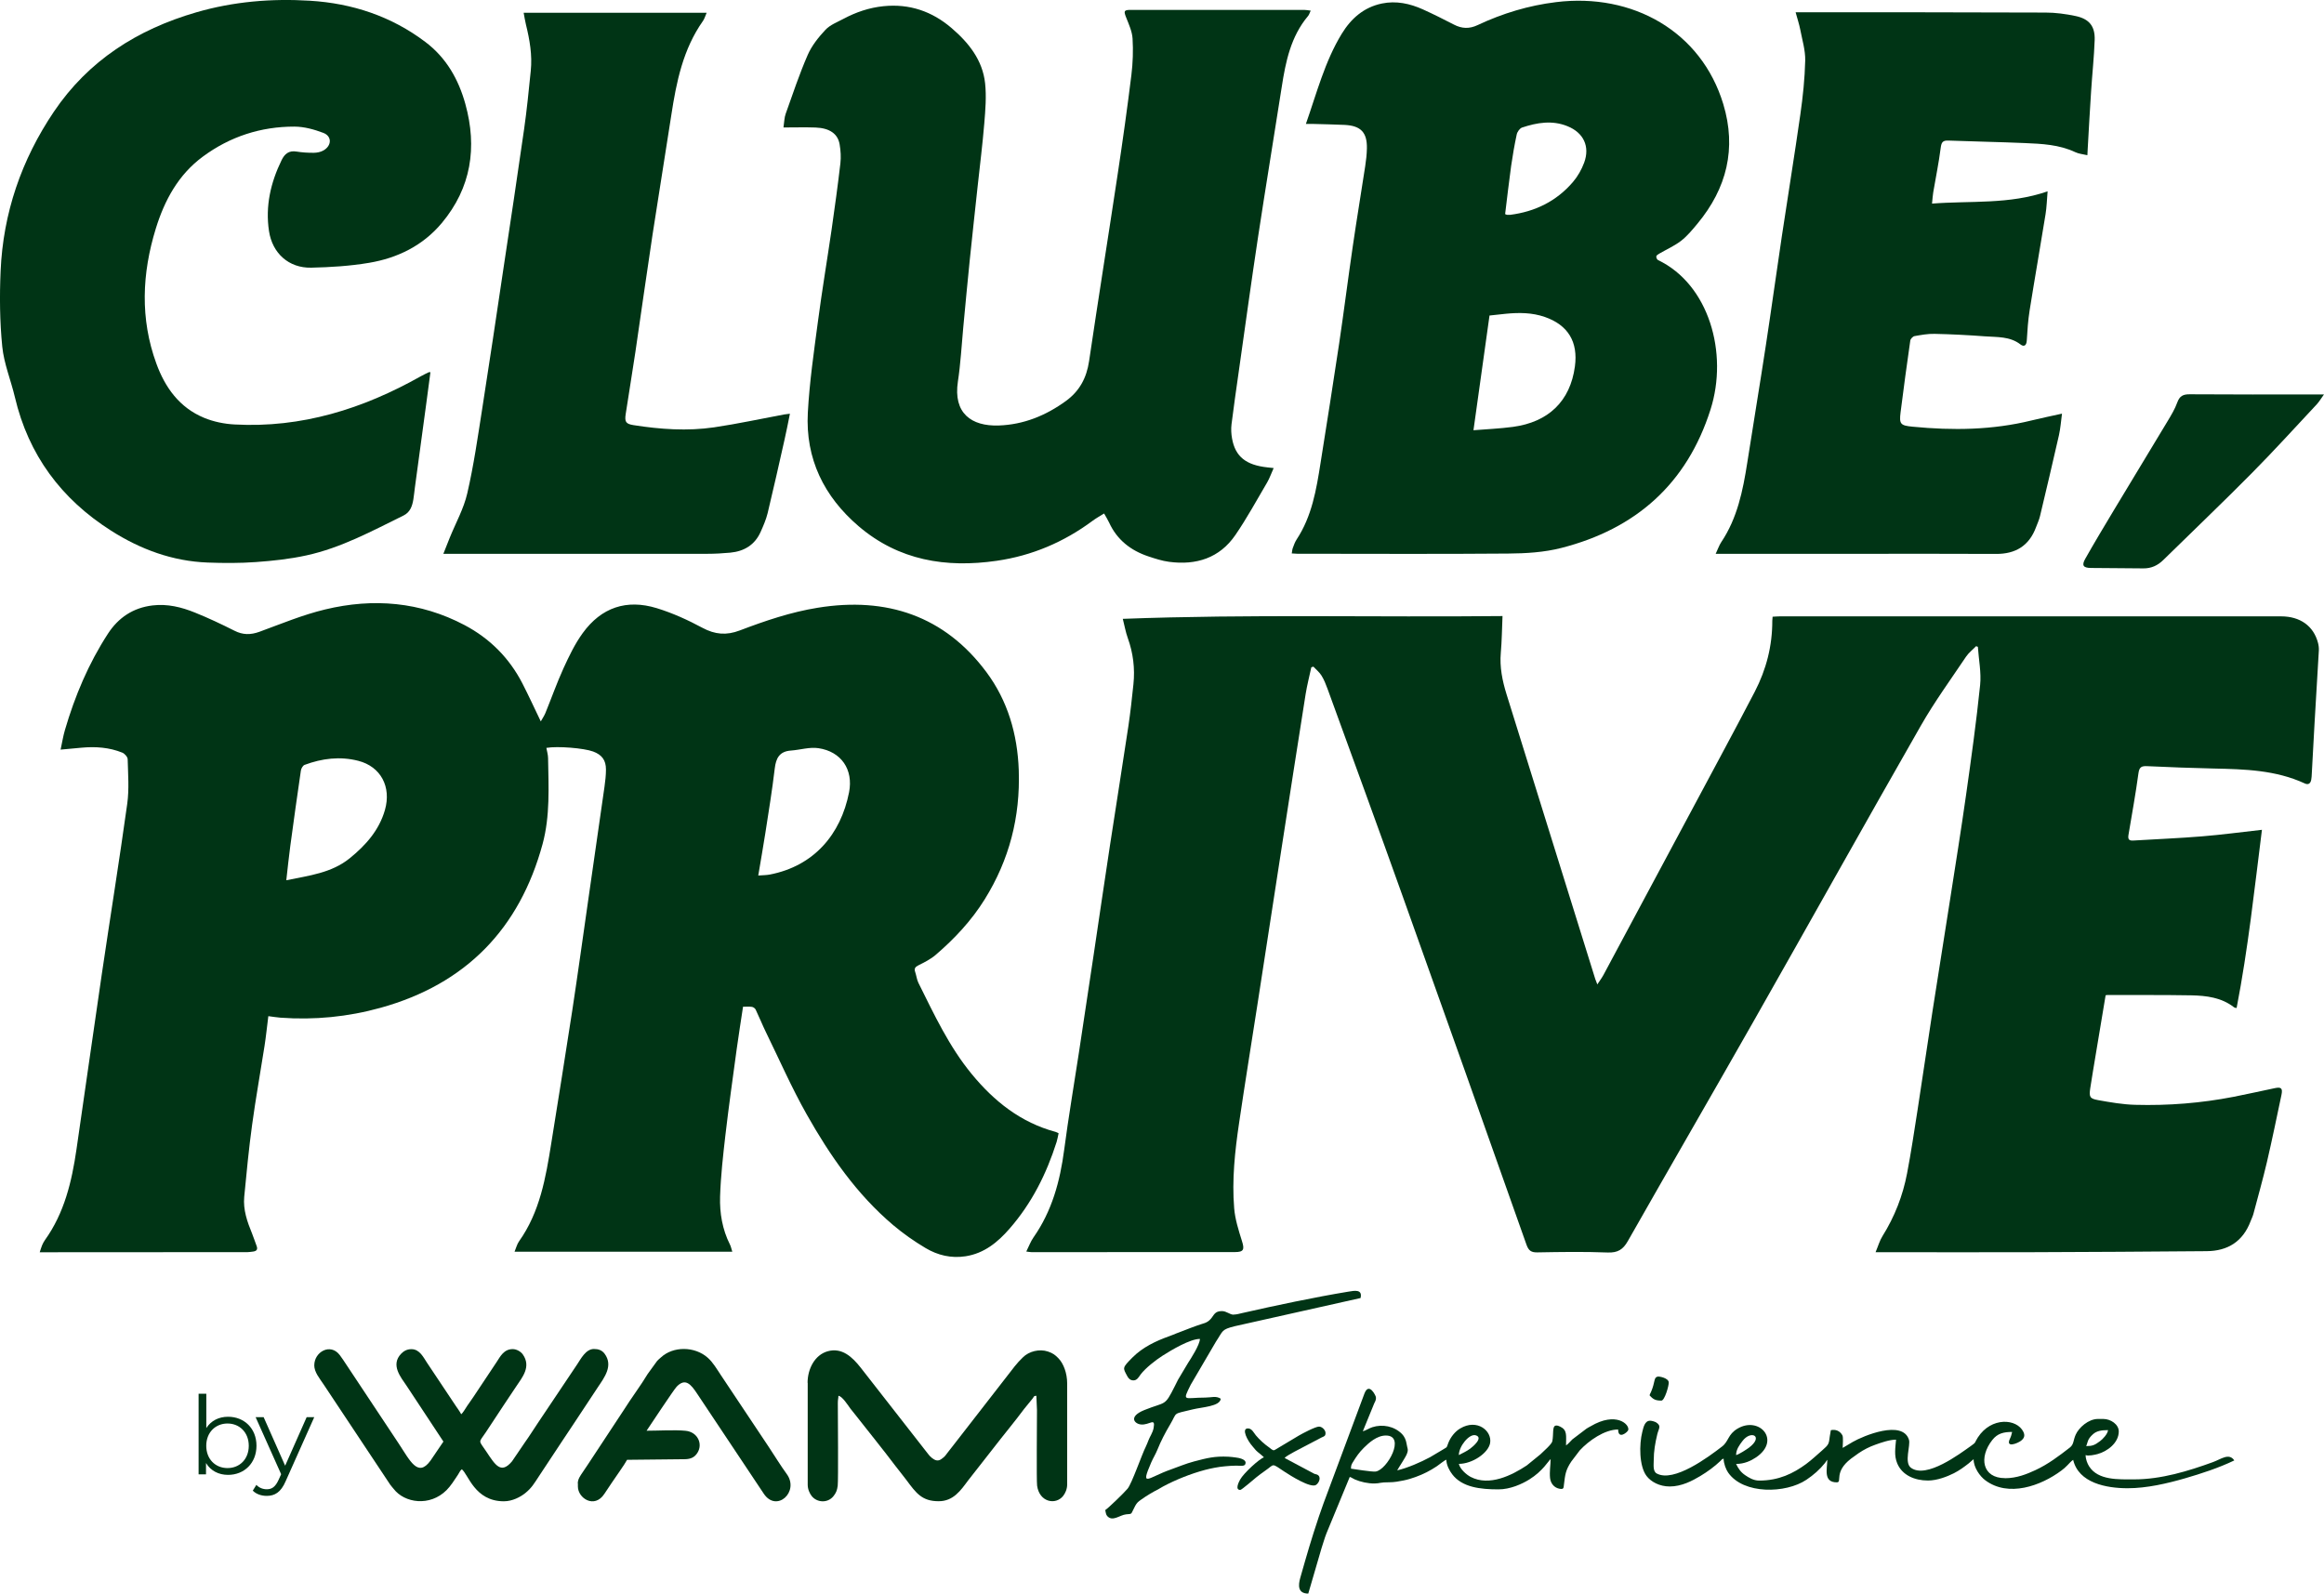
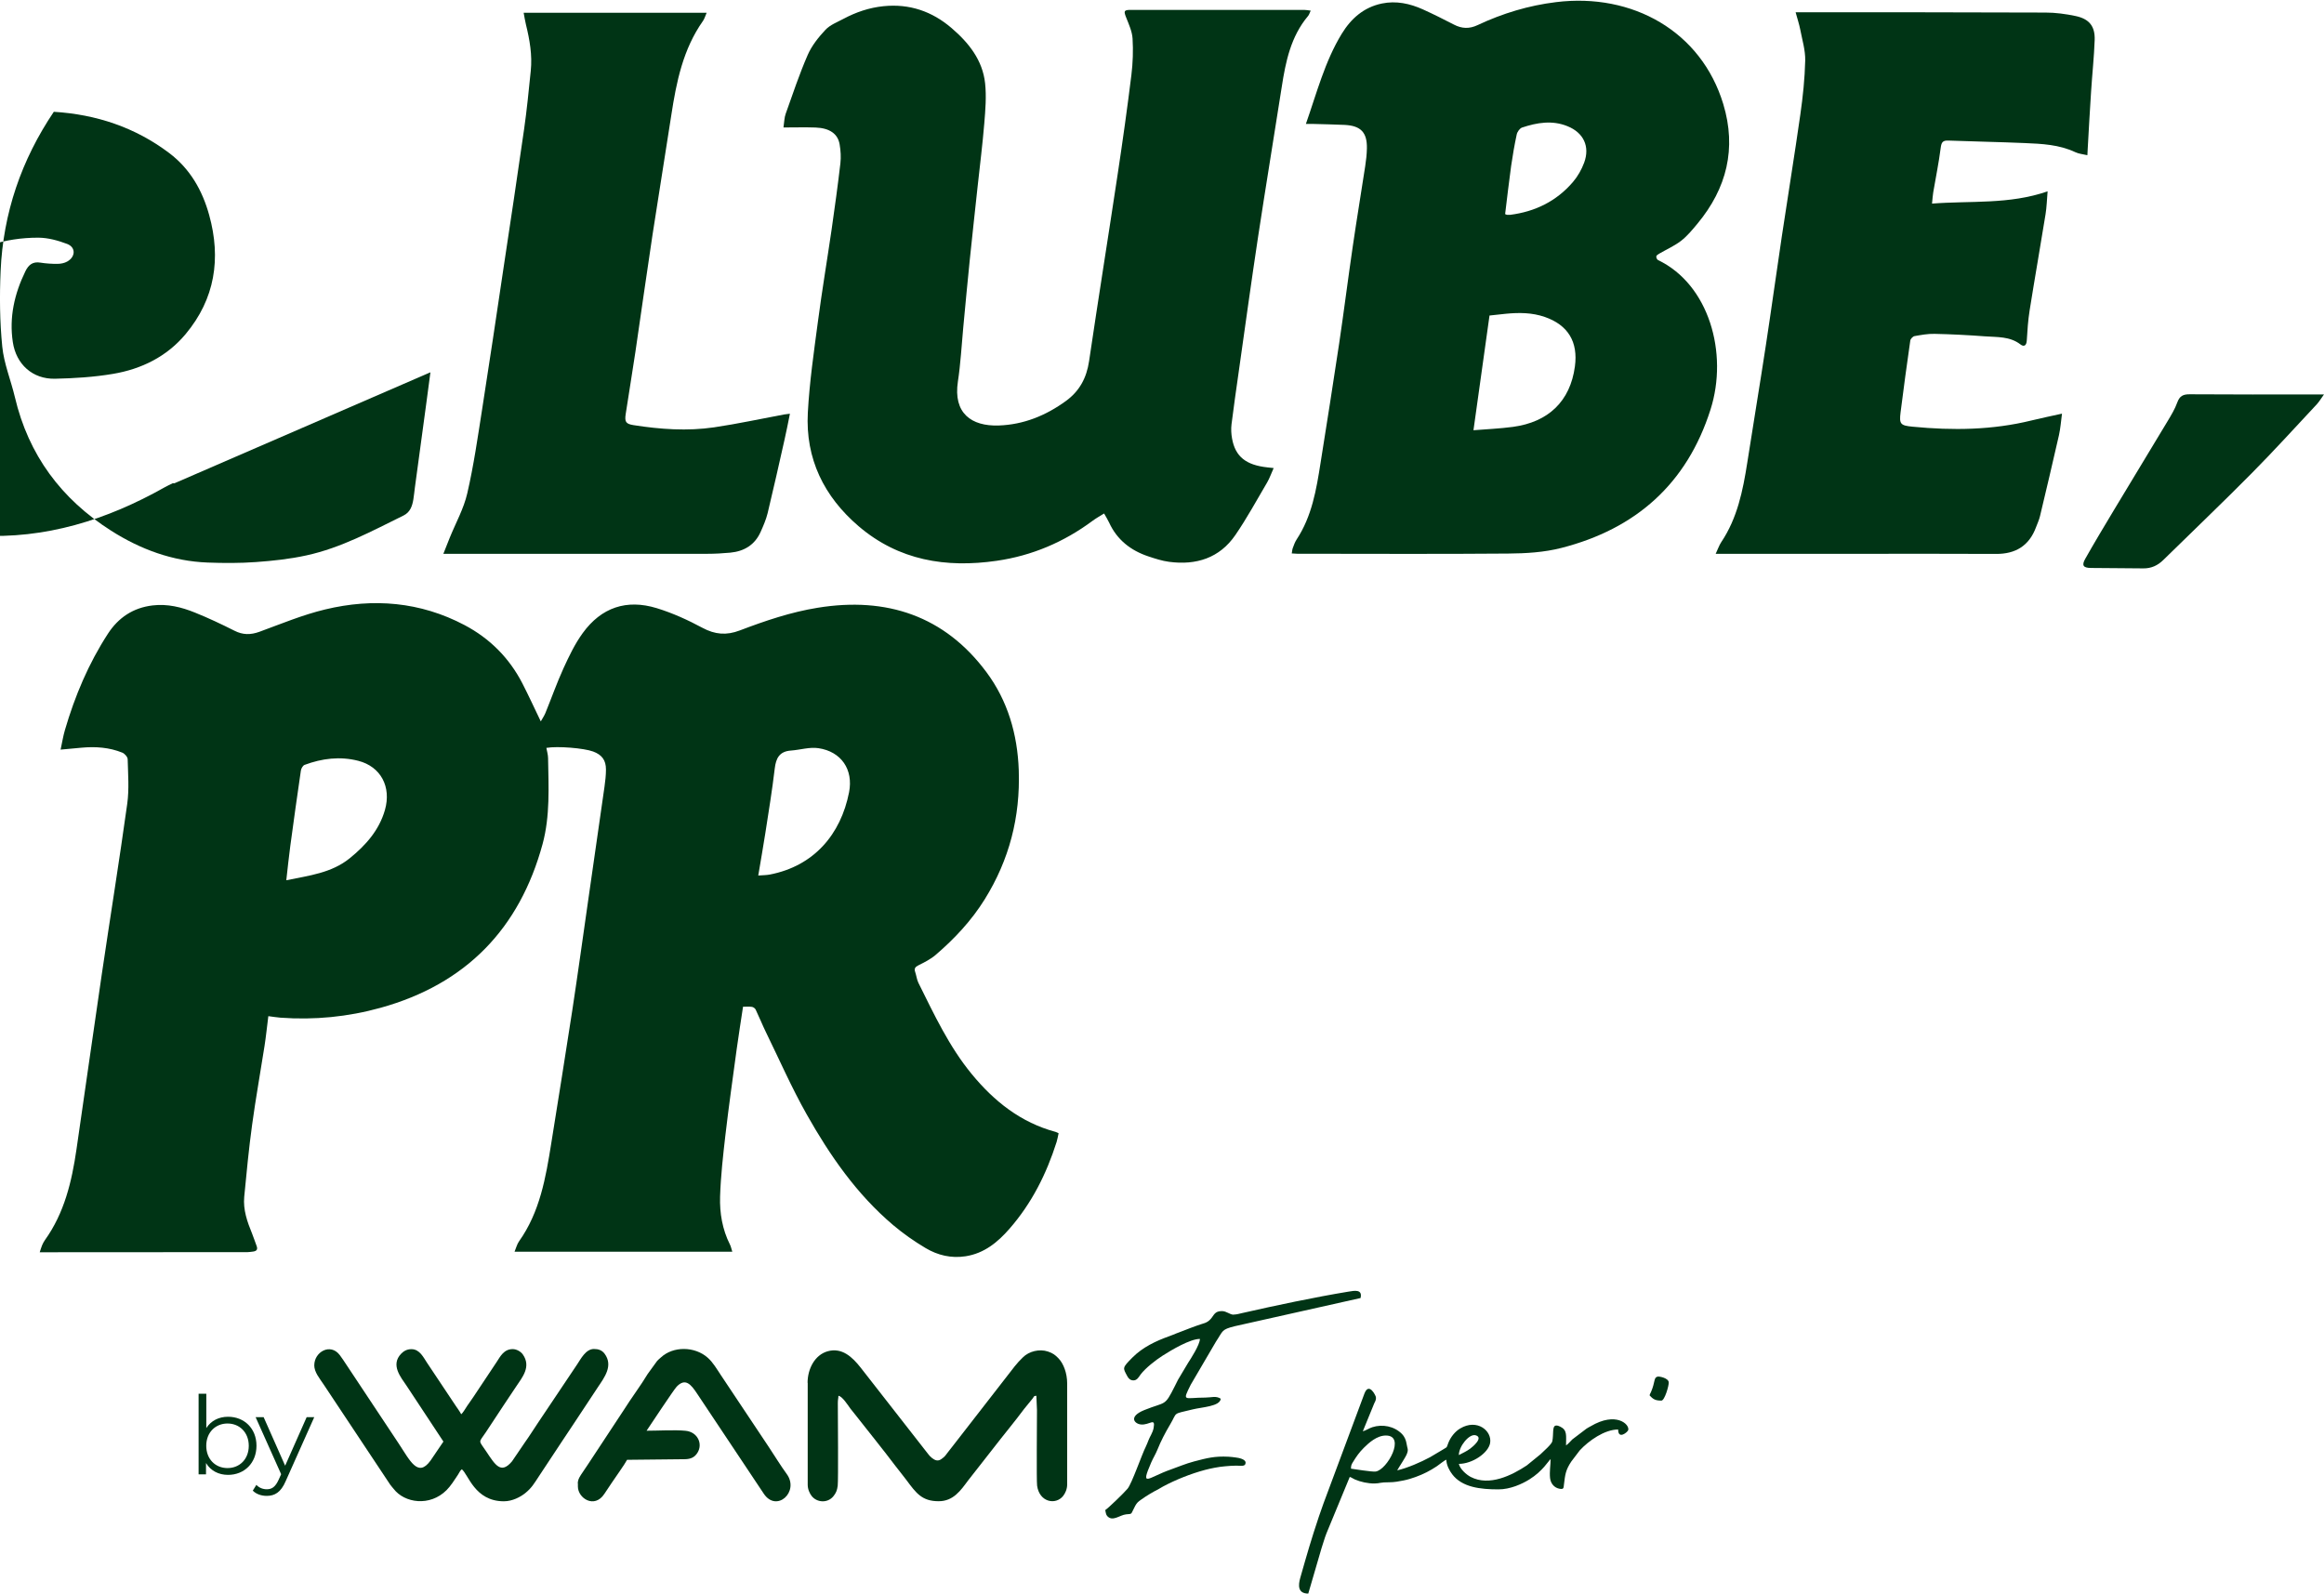
<svg xmlns="http://www.w3.org/2000/svg" id="Camada_2" data-name="Camada 2" viewBox="0 0 382.65 262.44">
  <defs>
    <style>      .cls-1 {        fill-rule: evenodd;      }      .cls-1, .cls-2 {        fill: #003415;      }    </style>
  </defs>
  <g id="Camada_1-2" data-name="Camada 1">
    <g>
      <g id="Camada_1-3" data-name="Camada_1">
        <g id="_1556393537024" data-name=" 1556393537024">
          <path class="cls-1" d="M51.74,224.79c0,1.2.88,2.19,1.6,3.28l10.9,16.41c.21.31.36.42.57.7,1.8,2.35,5.96,2.96,8.71.22.66-.65,1.33-1.7,1.87-2.52.22-.33.36-.71.64-.92,1.07.78,2.1,5.27,6.93,5.27,1.41,0,2.73-.71,3.53-1.35,1.07-.87,1.47-1.6,2.19-2.69l3.92-5.93c.67-1,1.28-1.93,1.95-2.93l3.92-5.93c1.04-1.56,2.54-3.5,1.08-5.47-.45-.6-1.05-.78-1.76-.78-1.34,0-2.16,1.64-2.75,2.52l-6.46,9.64c-.72,1.07-1.38,2.14-2.11,3.16l-2.17,3.19c-1.82,2.16-2.74.61-4.21-1.59-1.35-2.02-1.31-1.38-.1-3.2l3.02-4.58c.69-1.03,1.32-1.98,1.99-2.98.98-1.47,2.51-3.24,1.08-5.27-.29-.42-.98-.87-1.66-.87-1.46,0-2.05,1.22-2.65,2.13l-3.82,5.74c-.34.52-.64.91-1,1.44-.23.35-.76,1.24-1.01,1.42-.26-.5-.59-.93-.92-1.42l-4.72-7.08c-.58-.86-1.19-2.22-2.56-2.22-.77,0-1.29.34-1.69.75-1.79,1.86-.03,3.9.91,5.3l6.05,9.17-2.13,3.14c-2.09,2.86-3.36,0-5.3-2.92l-8.56-12.9c-.35-.53-.7-1.07-1.07-1.56-1.55-2.05-4.2-.52-4.2,1.66h0Z" />
          <path class="cls-1" d="M132.99,227.72v16.78c0,.75.32,1.44.66,1.87.86,1.08,2.61,1.21,3.57.03.43-.53.61-.96.71-1.73.11-.81.03-11.31.02-13.64,0-.56.09-.74.1-1.17.62.05,1.59,1.59,1.98,2.12.32.42.58.72.91,1.14,1.98,2.53,4.64,5.82,6.47,8.26.61.81,1.23,1.53,1.84,2.36,1.6,2.15,2.55,3.48,5.3,3.48,2.42,0,3.62-1.76,4.86-3.43l4.11-5.25c1.58-2.06,3.6-4.48,5.1-6.51l1.4-1.72c.26-.32.13-.42.62-.46l.1,2.34c0,2.02-.09,11.63.02,12.46.37,2.74,3.06,3.25,4.29,1.7.34-.43.66-1.12.66-1.87v-16.68c0-1.67-.6-3.26-1.44-4.12-.52-.54-.91-.84-1.72-1.11-1.41-.47-3.12-.05-4.14.97-.5.49-.91.92-1.35,1.48l-9.81,12.63c-.41.55-.83,1.04-1.24,1.59-.4.54-.46.64-1.01,1.04-.58.42-1.06.2-1.54-.17-.27-.21-.45-.41-.67-.7l-11.08-14.19c-1.36-1.73-3.07-3.36-5.44-2.69-2.12.6-3.3,2.91-3.3,5.19h0Z" />
          <path class="cls-1" d="M95.15,244.3v.49c0,1.95,2.73,3.7,4.35,1.23.44-.67.81-1.21,1.25-1.87.6-.91,2.07-2.94,2.5-3.75l9.46-.1c1.13,0,1.72-.4,2.14-1.08.9-1.45.02-3.4-1.96-3.6-1.76-.18-4.55-.01-6.43-.01.5-.74,4.45-6.72,4.95-7.25,1.42-1.49,2.34-.42,3.38,1.16l10.96,16.45c2.11,3.19,5.95-.33,3.76-3.27-.84-1.13-2.14-3.23-2.96-4.46-1.32-1.98-2.61-3.91-3.94-5.91-1.34-2.01-2.61-3.92-3.94-5.91-.66-.99-1.27-2.06-2.14-2.83-2.15-1.91-5.7-1.92-7.71-.05-.22.21-.43.35-.61.56l-1.56,2.15c-1.12,1.88-2.73,4.01-3.93,5.93l-5.85,8.88c-.34.51-.63.95-.98,1.46-.31.47-.76,1.04-.76,1.78h0Z" />
-           <path class="cls-1" d="M285.85,239.62c0-.95.59-1.7,1.03-2.29,1.42-1.91,3.58-.8,1.08,1.08-.39.29-1.66,1.11-2.11,1.21ZM343.49,238.15c.28-.59.14-1.1,1.14-1.98.6-.53,1.36-.66,2.46-.66-.05.63-.87,1.49-1.31,1.81-.9.68-1.28.82-2.3.82h0ZM330.13,243.42c-3.74,0-4.36-3.41-2.09-6.29.85-1.08,1.86-1.32,3.26-1.32-.11.45-.16.7-.36,1.11-.77,1.61,1.27.76,1.81.35.51-.39.71-.82.41-1.46-1.06-2.22-5.28-2.52-7.5.9-.61.93-.19.74-1.19,1.44-1.75,1.23-7.27,5.42-9.82,3.57-1.18-.86-.04-3.69-.34-4.63-1.06-3.34-7.51-.64-9.26.37l-1.65.98c0-.49.13-1.74-.05-2.08-.4-.72-1.12-1.02-1.9-.84-.06.27-.14.76-.17,1-.16,1.32-.17,1.37-1.27,2.34-.87.76-1.7,1.54-2.64,2.24-2.11,1.54-4.46,2.72-7.72,2.72-.95,0-1.73-.5-2.32-.9-.72-.49-1.12-1.09-1.48-1.84,1.36,0,2.47-.53,3.3-1.09,4.15-2.83.5-6.85-3.07-4.72-1.6.95-1.43,2.08-2.53,2.93-2.25,1.74-7.95,5.99-10.77,4.45-.66-.36-.49-1.46-.49-2.15,0-1.53.24-2.87.58-4.29.23-.97.74-1.38-.18-1.97-.19-.12-.71-.28-.99-.28-.91,0-1.1,1.11-1.29,1.83-.53,2.06-.53,5.63.69,7.26.73.97,2.15,1.74,3.82,1.74,1.97,0,3.73-.94,5.02-1.71,1.2-.72,2.34-1.55,3.35-2.51.25-.24.17-.27.51-.36,0,.8.39,1.79.74,2.29,2.53,3.64,9.51,3.45,12.88,1.19,1.19-.8,2.2-1.68,3.08-2.78l.2-.29s.03-.04.04-.06c.14-.19.04-.06.13-.16,0,1.41-.73,3.71,1.56,3.71.97,0-.57-1.65,2.34-3.9l1.25-.9c.87-.59,1.79-1.06,2.79-1.41.87-.31,2.28-.82,3.38-.82-.11,1.34-.35,2.59.19,3.9.81,1.95,2.86,2.83,5.07,2.83,1.53,0,3.2-.67,4.26-1.2.92-.47,1.67-1.02,2.46-1.64.29-.23.53-.49.79-.67,0,1.4,1.07,2.83,1.91,3.46,3.82,2.87,9.18.92,12.54-1.59.43-.32.61-.49.99-.87.32-.32.59-.66.95-.9.89,3.82,5.46,4.68,8.97,4.68,3.17,0,6.51-.79,9.4-1.62,2.75-.8,5.58-1.72,8.16-2.96-.86-1.29-2.17-.21-3.52.28-4.07,1.48-8.52,2.84-12.96,2.84-2.59,0-5.94.18-7.42-2.14-.29-.46-.57-1.14-.58-1.86.41.2,1.57-.06,1.97-.17,1.59-.43,3.49-1.83,3.49-3.73,0-1.16-1.34-2.05-2.54-2.05h-.88c-1.59,0-3.16,1.44-3.67,2.58-.44.98-.28,1.6-.98,2.14-1.79,1.39-3.59,2.75-5.66,3.71-1.39.64-3.04,1.33-5.01,1.33h0Z" />
          <path class="cls-1" d="M222.44,241.86c0-.55.1-.71.31-1.06.57-.93,1.02-1.59,1.81-2.38.83-.82,2.14-2.02,3.63-2.02,3.32,0,.23,5.65-1.68,5.93-.63.09-3.57-.42-4.07-.47ZM257.85,238.06l-.05.21.05-.21ZM240.2,239.62c0-1.44,1.71-3.56,2.77-3.26,1.32.38-.44,1.86-.9,2.2-.64.47-1.16.68-1.87,1.06ZM257.85,238.06c0-1.67.24-2.55-.97-3.13-.16-.08-.5-.23-.75-.16-.58.15-.3,1.38-.54,2.58-.1.5-1.52,1.71-1.95,2.14l-2.26,1.84c-2.46,1.63-6.16,3.48-9.23,1.89-.71-.37-1.75-1.29-1.95-2.15,2.22,0,4.87-1.79,5.15-3.44.34-1.98-2.13-4.06-4.93-2.39-.83.49-1.56,1.39-1.94,2.35-.4,1.04-.11.59-.98,1.17l-2.02,1.2c-1.55.84-3.74,1.79-5.43,2.18.26-.5,1.35-2.08,1.59-2.7.31-.79.08-.83-.06-1.76-.09-.57-.36-1.14-.73-1.52-1.29-1.32-3.25-1.66-4.89-1.13-.56.18-1.08.56-1.57.67l1.87-4.57c.14-.33.35-.55.28-1.07-.03-.22-1.12-2.5-1.87-.61l-6.75,18.12c-.26.75-.5,1.41-.76,2.17-1.29,3.86-1.94,6.13-3.07,10.1-.34,1.2-.44,2.59,1.32,2.59l2.18-7.47c.3-.88.51-1.7.83-2.49l3.82-9.25c.29.08.52.28.85.42.92.4,2.17.68,3.25.66.86-.01.86-.21,2.44-.2.83,0,1.63-.16,2.33-.3.7-.14,1.36-.35,1.97-.57,1.3-.47,2.37-1.02,3.5-1.77.42-.28,1.27-1,1.56-1.07.02.9.53,1.81.95,2.37,1.64,2.19,4.69,2.51,7.64,2.51,1.93,0,3.87-.88,5.09-1.64,2.24-1.4,3.14-3.08,3.49-3.34,0,.92-.2,2.04-.09,3.11.1.92.7,1.58,1.48,1.75.8.17.74-.1.81-.7.2-1.61.26-2.35,1.21-3.77l1.39-1.83c1.48-1.6,4.09-3.44,6.32-3.44,0,1.72,1.56.44,1.66.1.27-.94-2.01-3.11-6.19-.63-.28.16-.41.21-.68.39l-2.33,1.77c-.37.35-.64.73-1.05,1h0Z" />
          <path class="cls-1" d="M203.13,216.5c-.67,0-1.15-.59-1.95-.59-1.2,0-1.28.67-1.83,1.29-.64.72-1.21.71-2.16,1.06-.75.28-1.57.56-2.34.88-.35.14-.73.27-1.13.43-.45.18-.73.31-1.19.47-2.21.79-4.37,1.81-6.06,3.5-1.75,1.76-1.59,1.7-.87,3.07.21.39.49.71,1.04.71.6,0,.9-.62,1.17-.98.8-1.06,2.5-2.38,3.63-3.1,1.47-.94,4.52-2.75,6.13-2.75-.02.97-1.49,3.24-1.97,3.98l-1.64,2.75c-.18.35-.33.66-.52,1.04-1.73,3.46-1.43,2.49-5.03,3.95-2.68,1.09-1.6,2.27-.55,2.37,1.41.14,2.43-1.25,2.08.61-.07.36-.22.72-.4,1.07-.17.34-.32.6-.44.92-.15.38-.25.66-.43,1.03-.68,1.35-2.3,6.08-3.01,6.94-.59.71-3.14,3.17-3.68,3.53.08.34.1.71.31.96.88,1.02,2.07-.15,3.12-.26,1.15-.11.69.09,1.51-1.41.27-.5.5-.68.95-1,.93-.67,1.96-1.27,2.98-1.8.25-.13.35-.22.62-.36,2.1-1.13,4.6-2.12,6.91-2.74.94-.25,2.27-.52,3.3-.6.68-.05,1.12-.11,1.85-.11.8,0,1.56.21,1.56-.49,0-.58-1.13-.8-1.67-.86-.47-.06-.68-.09-1.16-.12-2.26-.11-3.46.2-5.66.78-1.43.38-2.5.86-3.84,1.33-3.8,1.34-5.04,3.09-3.21-1.16.33-.76.71-1.34,1.02-2.1.56-1.41,1.32-2.86,2.09-4.15,1.28-2.15.25-1.64,3.75-2.5,1.51-.37,4.48-.48,4.59-1.75-.78-.52-1.55-.19-2.53-.19-3.5,0-3.86.8-2.41-2.12l4.14-7.07c1.22-1.83.87-2,3.1-2.56l20.72-4.64c.36-1.51-1.03-1.21-2.02-1.05-5.46.9-12.06,2.29-17.45,3.52-.45.1-.94.25-1.4.25h0Z" />
-           <path class="cls-1" d="M205.47,235.23c-1.12,0-.08,2.01.76,2.95.33.37.49.64.89.96.22.18.85.68.99.86-.7.19-3.33,2.58-3.93,3.67-.22.4-.87,1.69.03,1.69.24,0,2.31-1.82,2.67-2.1.46-.36.88-.68,1.34-1,1.75-1.19.99-1.4,3.34.14.81.53,4.27,2.75,5.15,2.12.54-.39.87-1.36.16-1.68-.14-.06-.29-.08-.45-.13l-4.9-2.61c.22-.3,1.19-.79,1.6-1.03l4.48-2.35c.38-.18.65-.2.65-.72s-.58-1.07-1.07-1.07c-.6,0-2.74,1.14-3.31,1.47l-3.73,2.23c-.34.21-.41.29-.78.04-.14-.1-.15-.13-.33-.26-.82-.57-1.62-1.29-2.25-2.04-.34-.41-.65-1.14-1.3-1.14h0Z" />
          <path class="cls-1" d="M271.6,229.77c.59.68.99.88,1.95.88.54,0,1.26-2.5,1.21-3.02-.06-.7-1.56-1-1.84-.93-.66.16-.35.82-1.08,2.53-.14.32-.16.27-.24.54h0Z" />
        </g>
      </g>
      <g>
        <path class="cls-2" d="M42.23,238.09c0,2.84-2,4.79-4.68,4.79-1.56,0-2.86-.68-3.63-1.95v1.86h-1.22v-13.27h1.27v5.65c.79-1.22,2.07-1.86,3.58-1.86,2.68,0,4.68,1.93,4.68,4.77ZM40.96,238.09c0-2.2-1.52-3.67-3.5-3.67s-3.5,1.47-3.5,3.67,1.5,3.67,3.5,3.67,3.5-1.47,3.5-3.67Z" />
        <path class="cls-2" d="M51.74,233.38l-4.7,10.53c-.79,1.84-1.79,2.43-3.13,2.43-.88,0-1.72-.29-2.29-.86l.59-.95c.46.47,1.04.72,1.72.72.84,0,1.41-.39,1.95-1.57l.41-.91-4.2-9.39h1.32l3.54,7.99,3.54-7.99h1.25Z" />
      </g>
    </g>
-     <path class="cls-2" d="M308.82,206.2c.43-1.02.67-1.9,1.13-2.63,2-3.2,3.35-6.65,4.05-10.33.67-3.49,1.19-7.01,1.74-10.52.84-5.42,1.62-10.84,2.46-16.26.94-6.06,1.91-12.11,2.86-18.17.9-5.8,1.84-11.6,2.66-17.41.85-6.01,1.69-12.02,2.31-18.06.21-2.06-.23-4.2-.37-6.3-.1-.04-.2-.08-.29-.11-.55.57-1.21,1.07-1.65,1.72-2.53,3.77-5.21,7.45-7.46,11.39-9.23,16.14-18.28,32.38-27.46,48.54-6.89,12.13-13.89,24.2-20.78,36.33-.78,1.38-1.66,1.93-3.3,1.87-3.85-.15-7.72-.09-11.58-.02-1.02.02-1.45-.28-1.8-1.26-6.76-19.13-13.55-38.26-20.38-57.37-4.07-11.4-8.23-22.77-12.37-34.15-.28-.76-.58-1.54-1.01-2.22-.34-.55-.88-.98-1.33-1.46-.11.04-.22.07-.34.11-.32,1.48-.7,2.95-.94,4.44-1.32,8.34-2.62,16.69-3.91,25.04-1.34,8.64-2.66,17.28-4,25.92-1.01,6.54-2.08,13.08-3.04,19.63-.69,4.66-1.2,9.35-.81,14.06.15,1.82.73,3.63,1.28,5.39.45,1.41.29,1.82-1.18,1.82-11.16.01-22.31.01-33.47.01-.22,0-.43-.05-.86-.1.43-.85.71-1.65,1.18-2.32,3.05-4.34,4.38-9.26,5.06-14.44.7-5.34,1.61-10.64,2.42-15.97.82-5.42,1.64-10.84,2.45-16.26.89-5.97,1.76-11.94,2.67-17.91,1-6.55,2.05-13.08,3.03-19.63.34-2.29.59-4.59.83-6.89.27-2.6-.04-5.14-.93-7.61-.35-.97-.52-1.99-.82-3.16,20.92-.79,41.64-.24,62.52-.46-.09,2.14-.11,4.09-.28,6.03-.21,2.36.25,4.61.94,6.84,4.87,15.63,9.74,31.27,14.61,46.9.07.22.16.42.34.89.4-.61.74-1.06,1-1.54,6.44-12,12.87-24.01,19.29-36.02,1.89-3.54,3.79-7.08,5.64-10.65,1.89-3.65,2.89-7.54,2.88-11.68,0-.19.03-.38.05-.66.42-.02.8-.06,1.18-.06,27.51,0,55.03,0,82.54,0,3.14,0,5.35,1.58,6.08,4.36.11.4.16.84.14,1.26-.23,4.01-.48,8.02-.71,12.03-.16,2.74-.3,5.48-.45,8.22-.02.36-.03.72-.1,1.07-.13.59-.47.85-1.07.57-4.76-2.2-9.86-2.34-14.96-2.45-3.66-.08-7.31-.22-10.97-.39-.89-.04-1.3.11-1.44,1.15-.46,3.39-1.07,6.76-1.64,10.14-.11.66,0,1,.75.96,3.78-.23,7.57-.38,11.34-.69,3.24-.26,6.47-.7,9.88-1.08-1.23,9.73-2.27,19.56-4.17,29.35-.2-.05-.34-.05-.42-.12-2.08-1.62-4.55-1.92-7.05-1.97-4.61-.08-9.22-.04-13.84-.05-.12,0-.25.04-.26.05-.54,3.25-1.07,6.43-1.6,9.6-.31,1.9-.64,3.79-.93,5.7-.21,1.43-.09,1.71,1.31,1.96,2.02.36,4.07.72,6.11.77,5.43.15,10.84-.28,16.19-1.32,2.27-.44,4.53-.96,6.8-1.43,1.05-.22,1.3.04,1.07,1.13-.78,3.7-1.54,7.41-2.4,11.09-.67,2.85-1.47,5.68-2.22,8.51-.11.41-.31.79-.46,1.19-1.26,3.34-3.76,4.91-7.25,4.93-9.62.08-19.23.14-28.85.17-8.05.03-16.1,0-24.14,0h-1.49Z" />
    <path class="cls-2" d="M9.98,123.44c.26-1.21.42-2.23.71-3.22,1.64-5.61,3.89-10.95,7.08-15.86,1.72-2.65,4.15-4.28,7.36-4.66,2.45-.29,4.75.28,6.97,1.18,2.21.89,4.37,1.91,6.49,2.98,1.39.71,2.67.71,4.13.18,3.58-1.31,7.14-2.8,10.83-3.68,7.9-1.9,15.64-1.27,22.94,2.58,4.16,2.2,7.36,5.41,9.52,9.6,1.04,2.02,1.98,4.09,3.03,6.26.25-.45.56-.9.76-1.38,1-2.45,1.88-4.95,2.97-7.35.92-2.01,1.89-4.05,3.18-5.82,3.06-4.21,7.2-5.62,12.18-4.1,2.6.8,5.13,1.95,7.53,3.24,2.07,1.11,3.95,1.27,6.15.43,4.18-1.59,8.42-3.03,12.85-3.74,11.32-1.83,20.88,1.34,27.78,10.64,3.46,4.66,5.09,10.15,5.3,16.12.26,7.72-1.56,14.75-5.6,21.25-2.17,3.5-4.97,6.49-8.08,9.16-.83.71-1.85,1.22-2.83,1.71-.56.28-.74.55-.54,1.12.2.59.26,1.23.53,1.78,2.59,5.21,5.05,10.49,8.78,15.02,3.69,4.49,8.08,7.98,13.81,9.52.15.04.29.13.49.22-.11.5-.19.98-.33,1.44-1.67,5.26-4.1,10.1-7.75,14.28-1.94,2.23-4.17,4.06-7.23,4.54-2.37.37-4.59-.16-6.59-1.35-1.87-1.11-3.68-2.38-5.35-3.79-6-5.08-10.41-11.46-14.23-18.23-2.47-4.37-4.49-8.99-6.7-13.51-.6-1.23-1.11-2.51-1.7-3.74-.1-.21-.39-.42-.62-.45-.48-.07-.97-.02-1.46-.02-.36,2.37-.72,4.66-1.04,6.95-.64,4.72-1.31,9.44-1.86,14.17-.39,3.37-.77,6.75-.88,10.14-.08,2.71.37,5.4,1.62,7.89.17.33.24.72.39,1.19h-35.85c.26-.61.4-1.23.74-1.71,3.43-4.83,4.4-10.47,5.3-16.12,1.17-7.31,2.35-14.62,3.47-21.94.92-6.06,1.76-12.14,2.63-18.21.89-6.2,1.79-12.4,2.67-18.6.13-.94.24-1.88.24-2.83,0-1.54-.66-2.42-2.11-2.96-1.51-.56-5.84-.92-7.7-.6.1.56.27,1.12.28,1.68.08,4.74.35,9.51-.9,14.14-3.8,13.99-12.66,23.09-26.67,26.98-5.39,1.5-10.9,2.04-16.5,1.63-.64-.05-1.28-.16-1.99-.25-.22,1.71-.38,3.33-.63,4.93-.67,4.32-1.45,8.62-2.04,12.95-.54,3.94-.92,7.91-1.3,11.87-.2,2.14.5,4.12,1.3,6.07.27.66.48,1.35.74,2.02.23.6-.02.86-.6.93-.29.03-.58.09-.87.09-11.16,0-22.31.01-33.47.02-.19,0-.38,0-.77,0,.15-.46.25-.81.39-1.15.13-.3.28-.6.47-.86,3.2-4.47,4.42-9.63,5.19-14.93,1.41-9.62,2.75-19.25,4.17-28.86,1.38-9.36,2.89-18.7,4.19-28.07.33-2.4.13-4.88.07-7.31,0-.38-.49-.93-.87-1.09-2.16-.88-4.44-1.03-6.74-.82-1.07.1-2.13.2-3.47.32ZM47.13,144.96c3.82-.78,7.48-1.21,10.45-3.62,2.63-2.13,4.84-4.6,5.8-7.95,1.09-3.83-.69-7.15-4.39-8.1-3-.77-5.97-.4-8.84.67-.29.11-.56.6-.61.94-.61,4.13-1.18,8.26-1.74,12.39-.25,1.83-.43,3.67-.66,5.66ZM124.85,144.18c.81-.06,1.37-.06,1.9-.16,7.25-1.4,11.69-6.6,13.05-13.55.73-3.74-1.28-6.7-5.04-7.26-1.46-.22-3.01.28-4.52.39-1.89.13-2.48,1.24-2.68,2.98-.42,3.56-1,7.1-1.55,10.64-.35,2.25-.75,4.49-1.16,6.95Z" />
    <path class="cls-2" d="M215.01,20.43c1.81-5.15,3.12-10.29,5.9-14.85,1.54-2.53,3.64-4.38,6.61-5,2.35-.49,4.62,0,6.77.97,1.72.78,3.42,1.63,5.1,2.5,1.31.68,2.54.73,3.91.08,4.1-1.93,8.4-3.23,12.91-3.78,12.59-1.55,23.9,4.81,27.53,16.79,2.21,7.31.58,13.87-4.25,19.69-.83,1-1.68,2.04-2.7,2.83-1.09.84-2.39,1.41-3.59,2.11-.2.11-.46.28-.49.45-.03.19.12.53.29.61,8.37,4,11.6,15.31,8.64,24.61-3.89,12.24-12.31,19.67-24.58,22.8-2.81.72-5.82.9-8.74.92-11.58.1-23.16.03-34.74.03-.26,0-.51-.03-.89-.05.06-.33.07-.61.16-.87.18-.49.36-1,.64-1.43,2.52-3.82,3.25-8.21,3.94-12.6,1.04-6.57,2.09-13.14,3.07-19.72.79-5.32,1.46-10.66,2.24-15.99.64-4.39,1.37-8.76,2.04-13.15.15-.97.26-1.95.28-2.92.06-2.65-1-3.76-3.67-3.89-1.73-.08-3.46-.11-5.2-.16-.35,0-.69,0-1.17,0ZM242.61,70.85c2.08-.17,4.29-.26,6.48-.55,5.85-.78,9.45-4.22,10.22-9.95.55-4.04-1.12-6.83-4.97-8.16-2.08-.72-4.24-.73-6.4-.52-.96.09-1.91.21-2.69.29-.89,6.35-1.75,12.51-2.64,18.88ZM247.83,35.26c.14.06.23.11.32.12.16.01.33.01.49,0,4.11-.52,7.63-2.24,10.34-5.4.79-.92,1.43-2.05,1.85-3.18.99-2.68-.09-4.95-2.75-6.02-2.51-1.02-5.01-.59-7.46.22-.39.13-.8.71-.89,1.15-.37,1.72-.67,3.45-.92,5.19-.37,2.64-.66,5.29-.99,7.93Z" />
    <path class="cls-2" d="M215.81,1.75c-.19.39-.26.69-.44.89-2.84,3.38-3.68,7.49-4.33,11.68-1.28,8.22-2.64,16.42-3.89,24.65-1.13,7.45-2.15,14.92-3.21,22.38-.4,2.84-.82,5.68-1.17,8.53-.09.77-.05,1.58.09,2.34.54,2.98,2.29,4.37,5.84,4.75.28.03.57.06,1.01.11-.39.86-.66,1.66-1.08,2.38-1.71,2.9-3.32,5.87-5.22,8.64-2.61,3.81-6.46,5.01-10.91,4.42-1.15-.15-2.29-.52-3.4-.89-2.92-.97-5.18-2.73-6.49-5.59-.22-.47-.5-.91-.82-1.48-.69.43-1.34.79-1.93,1.23-4.71,3.49-9.95,5.72-15.75,6.56-8.35,1.21-16.13-.05-22.73-5.69-5.72-4.89-8.78-11.13-8.37-18.71.27-5.01,1-10,1.66-14.98.67-5.08,1.52-10.13,2.26-15.2.52-3.62,1.02-7.24,1.44-10.86.12-1.02.05-2.1-.12-3.12-.29-1.76-1.65-2.7-3.96-2.79-1.69-.06-3.39-.01-5.29-.01.14-.94.14-1.63.36-2.24,1.16-3.25,2.25-6.54,3.63-9.7.66-1.52,1.77-2.91,2.92-4.14.77-.82,1.94-1.26,2.97-1.81,2.06-1.1,4.24-1.84,6.58-2.08,4.29-.44,8.02.85,11.23,3.61,2.81,2.41,5.1,5.27,5.51,9.09.23,2.15.05,4.37-.13,6.54-.29,3.51-.73,7.01-1.11,10.52-.43,4.02-.88,8.05-1.29,12.07-.38,3.7-.72,7.41-1.07,11.11-.28,2.96-.43,5.93-.88,8.87-.79,5.22,2.22,7.39,6.72,7.24,4.09-.14,7.76-1.63,11.07-4.04,2.24-1.63,3.4-3.8,3.81-6.56,1.52-10.29,3.17-20.57,4.72-30.86.82-5.42,1.58-10.85,2.25-16.29.24-1.97.31-3.99.19-5.97-.07-1.16-.6-2.32-1.04-3.43-.44-1.1-.4-1.29.74-1.29,9.52,0,19.04,0,28.56,0,.31,0,.62.07,1.06.12Z" />
-     <path class="cls-2" d="M70.87,61.31c-.23,1.72-.45,3.42-.68,5.12-.62,4.62-1.25,9.25-1.88,13.87-.09.65-.14,1.3-.25,1.94-.18,1.09-.52,2.11-1.61,2.65-5.18,2.55-10.29,5.33-15.99,6.57-2.73.6-5.54.9-8.33,1.1-2.64.19-5.3.18-7.94.08-5.79-.22-11.06-2.17-15.9-5.25-8.2-5.21-13.6-12.46-15.84-21.99-.66-2.79-1.8-5.52-2.08-8.33-.41-4.11-.45-8.3-.27-12.43.41-9.55,3.43-18.32,8.76-26.23C14.55,9.97,22.63,4.84,32.32,2.03,38.45.25,44.71-.27,51.04.12c6.96.43,13.39,2.55,19.01,6.8,3.43,2.59,5.45,6.15,6.57,10.2,1.98,7.15.97,13.81-3.88,19.61-3.11,3.72-7.28,5.76-11.96,6.55-3.14.53-6.35.73-9.54.8-3.7.08-6.4-2.38-6.95-6.03-.62-4.11.27-7.97,2.07-11.67.51-1.05,1.21-1.63,2.47-1.42.93.15,1.89.21,2.83.2.53,0,1.13-.12,1.59-.38,1.39-.79,1.43-2.35-.02-2.9-1.5-.57-3.14-1.02-4.73-1.03-5.54-.01-10.62,1.63-15.1,4.94-4.04,2.98-6.31,7.19-7.75,11.86-2.28,7.4-2.6,14.84.09,22.21,1.44,3.97,3.82,7.27,7.85,8.94,1.56.65,3.33,1.01,5.02,1.1,11.05.61,21.15-2.57,30.68-7.94.43-.24.87-.45,1.31-.66.05-.03.13,0,.29,0Z" />
+     <path class="cls-2" d="M70.87,61.31c-.23,1.72-.45,3.42-.68,5.12-.62,4.62-1.25,9.25-1.88,13.87-.09.65-.14,1.3-.25,1.94-.18,1.09-.52,2.11-1.61,2.65-5.18,2.55-10.29,5.33-15.99,6.57-2.73.6-5.54.9-8.33,1.1-2.64.19-5.3.18-7.94.08-5.79-.22-11.06-2.17-15.9-5.25-8.2-5.21-13.6-12.46-15.84-21.99-.66-2.79-1.8-5.52-2.08-8.33-.41-4.11-.45-8.3-.27-12.43.41-9.55,3.43-18.32,8.76-26.23c6.96.43,13.39,2.55,19.01,6.8,3.43,2.59,5.45,6.15,6.57,10.2,1.98,7.15.97,13.81-3.88,19.61-3.11,3.72-7.28,5.76-11.96,6.55-3.14.53-6.35.73-9.54.8-3.7.08-6.4-2.38-6.95-6.03-.62-4.11.27-7.97,2.07-11.67.51-1.05,1.21-1.63,2.47-1.42.93.15,1.89.21,2.83.2.53,0,1.13-.12,1.59-.38,1.39-.79,1.43-2.35-.02-2.9-1.5-.57-3.14-1.02-4.73-1.03-5.54-.01-10.62,1.63-15.1,4.94-4.04,2.98-6.31,7.19-7.75,11.86-2.28,7.4-2.6,14.84.09,22.21,1.44,3.97,3.82,7.27,7.85,8.94,1.56.65,3.33,1.01,5.02,1.1,11.05.61,21.15-2.57,30.68-7.94.43-.24.87-.45,1.31-.66.05-.03.13,0,.29,0Z" />
    <path class="cls-2" d="M282.49,91.2c.36-.76.56-1.38.91-1.91,2.66-3.97,3.57-8.49,4.29-13.09,1-6.44,2.08-12.88,3.06-19.33.92-6,1.74-12.01,2.64-18.01,1-6.68,2.09-13.34,3.04-20.02.42-2.94.73-5.9.8-8.86.04-1.69-.49-3.4-.81-5.08-.18-.92-.48-1.81-.77-2.88.48,0,.79,0,1.11,0,13.35,0,26.69,0,40.04.05,1.65,0,3.33.23,4.95.57,2.24.47,3.22,1.68,3.14,3.95-.1,2.84-.41,5.66-.59,8.5-.21,3.16-.38,6.32-.56,9.49-.02.26-.03.51-.05.98-.72-.17-1.4-.22-1.99-.5-2.65-1.25-5.49-1.38-8.33-1.5-4.18-.18-8.37-.25-12.55-.41-.94-.04-1.16.27-1.28,1.19-.31,2.46-.82,4.89-1.23,7.33-.09.54-.12,1.09-.2,1.86,6.36-.5,12.7.18,19.03-2.02-.12,1.42-.15,2.61-.34,3.78-.85,5.28-1.78,10.55-2.62,15.83-.26,1.64-.37,3.31-.47,4.97-.05.82-.46,1.08-1.04.63-1.75-1.35-3.83-1.18-5.82-1.33-2.77-.21-5.55-.35-8.32-.41-1.1-.03-2.21.18-3.3.37-.28.05-.66.46-.7.74-.57,3.94-1.1,7.88-1.6,11.83-.24,1.92-.02,2.16,2,2.35,6.57.64,13.11.56,19.57-1.03,1.58-.39,3.17-.71,5.01-1.12-.17,1.26-.25,2.42-.5,3.54-1.01,4.45-2.06,8.89-3.12,13.33-.15.63-.43,1.23-.66,1.84-1.13,3.05-3.37,4.41-6.58,4.39-6.64-.03-13.28-.02-19.92-.02-8.31,0-16.62,0-24.92,0h-1.33Z" />
    <path class="cls-2" d="M130.06,68.14c-.31,1.53-.57,2.89-.88,4.24-.91,4.04-1.81,8.08-2.78,12.1-.26,1.07-.71,2.1-1.16,3.11-.96,2.15-2.72,3.2-4.99,3.42-1.27.12-2.55.19-3.82.19-14.03.01-28.07,0-42.1,0-.38,0-.75,0-1.33,0,.4-1.01.71-1.81,1.04-2.62.99-2.45,2.32-4.81,2.9-7.35,1.06-4.57,1.72-9.23,2.45-13.87,1.21-7.7,2.35-15.41,3.5-23.12,1.15-7.64,2.31-15.29,3.4-22.94.46-3.2.77-6.41,1.1-9.63.27-2.6-.18-5.14-.8-7.66-.15-.59-.23-1.2-.37-1.91h30.13c-.21.48-.34.96-.6,1.34-3.29,4.66-4.38,10.04-5.22,15.53-1,6.54-2.08,13.08-3.08,19.62-.98,6.45-1.88,12.91-2.83,19.36-.51,3.42-1.08,6.83-1.6,10.25-.19,1.27.03,1.61,1.29,1.81,4.41.69,8.85,1.01,13.28.36,3.87-.57,7.7-1.41,11.54-2.12.22-.04.45-.06.94-.12Z" />
    <path class="cls-2" d="M382.65,64.95c-.5.69-.79,1.2-1.18,1.62-3.57,3.82-7.09,7.7-10.77,11.41-4.76,4.81-9.66,9.48-14.49,14.22-.93.92-2,1.42-3.33,1.4-2.88-.04-5.76-.03-8.63-.07-1.24-.02-1.53-.42-.91-1.51,1.52-2.7,3.13-5.36,4.72-8.02,2.95-4.9,5.92-9.78,8.86-14.68.59-.98,1.19-1.98,1.57-3.04.39-1.08.97-1.36,2.08-1.35,6.87.05,13.73.03,20.6.03h1.48Z" />
  </g>
</svg>